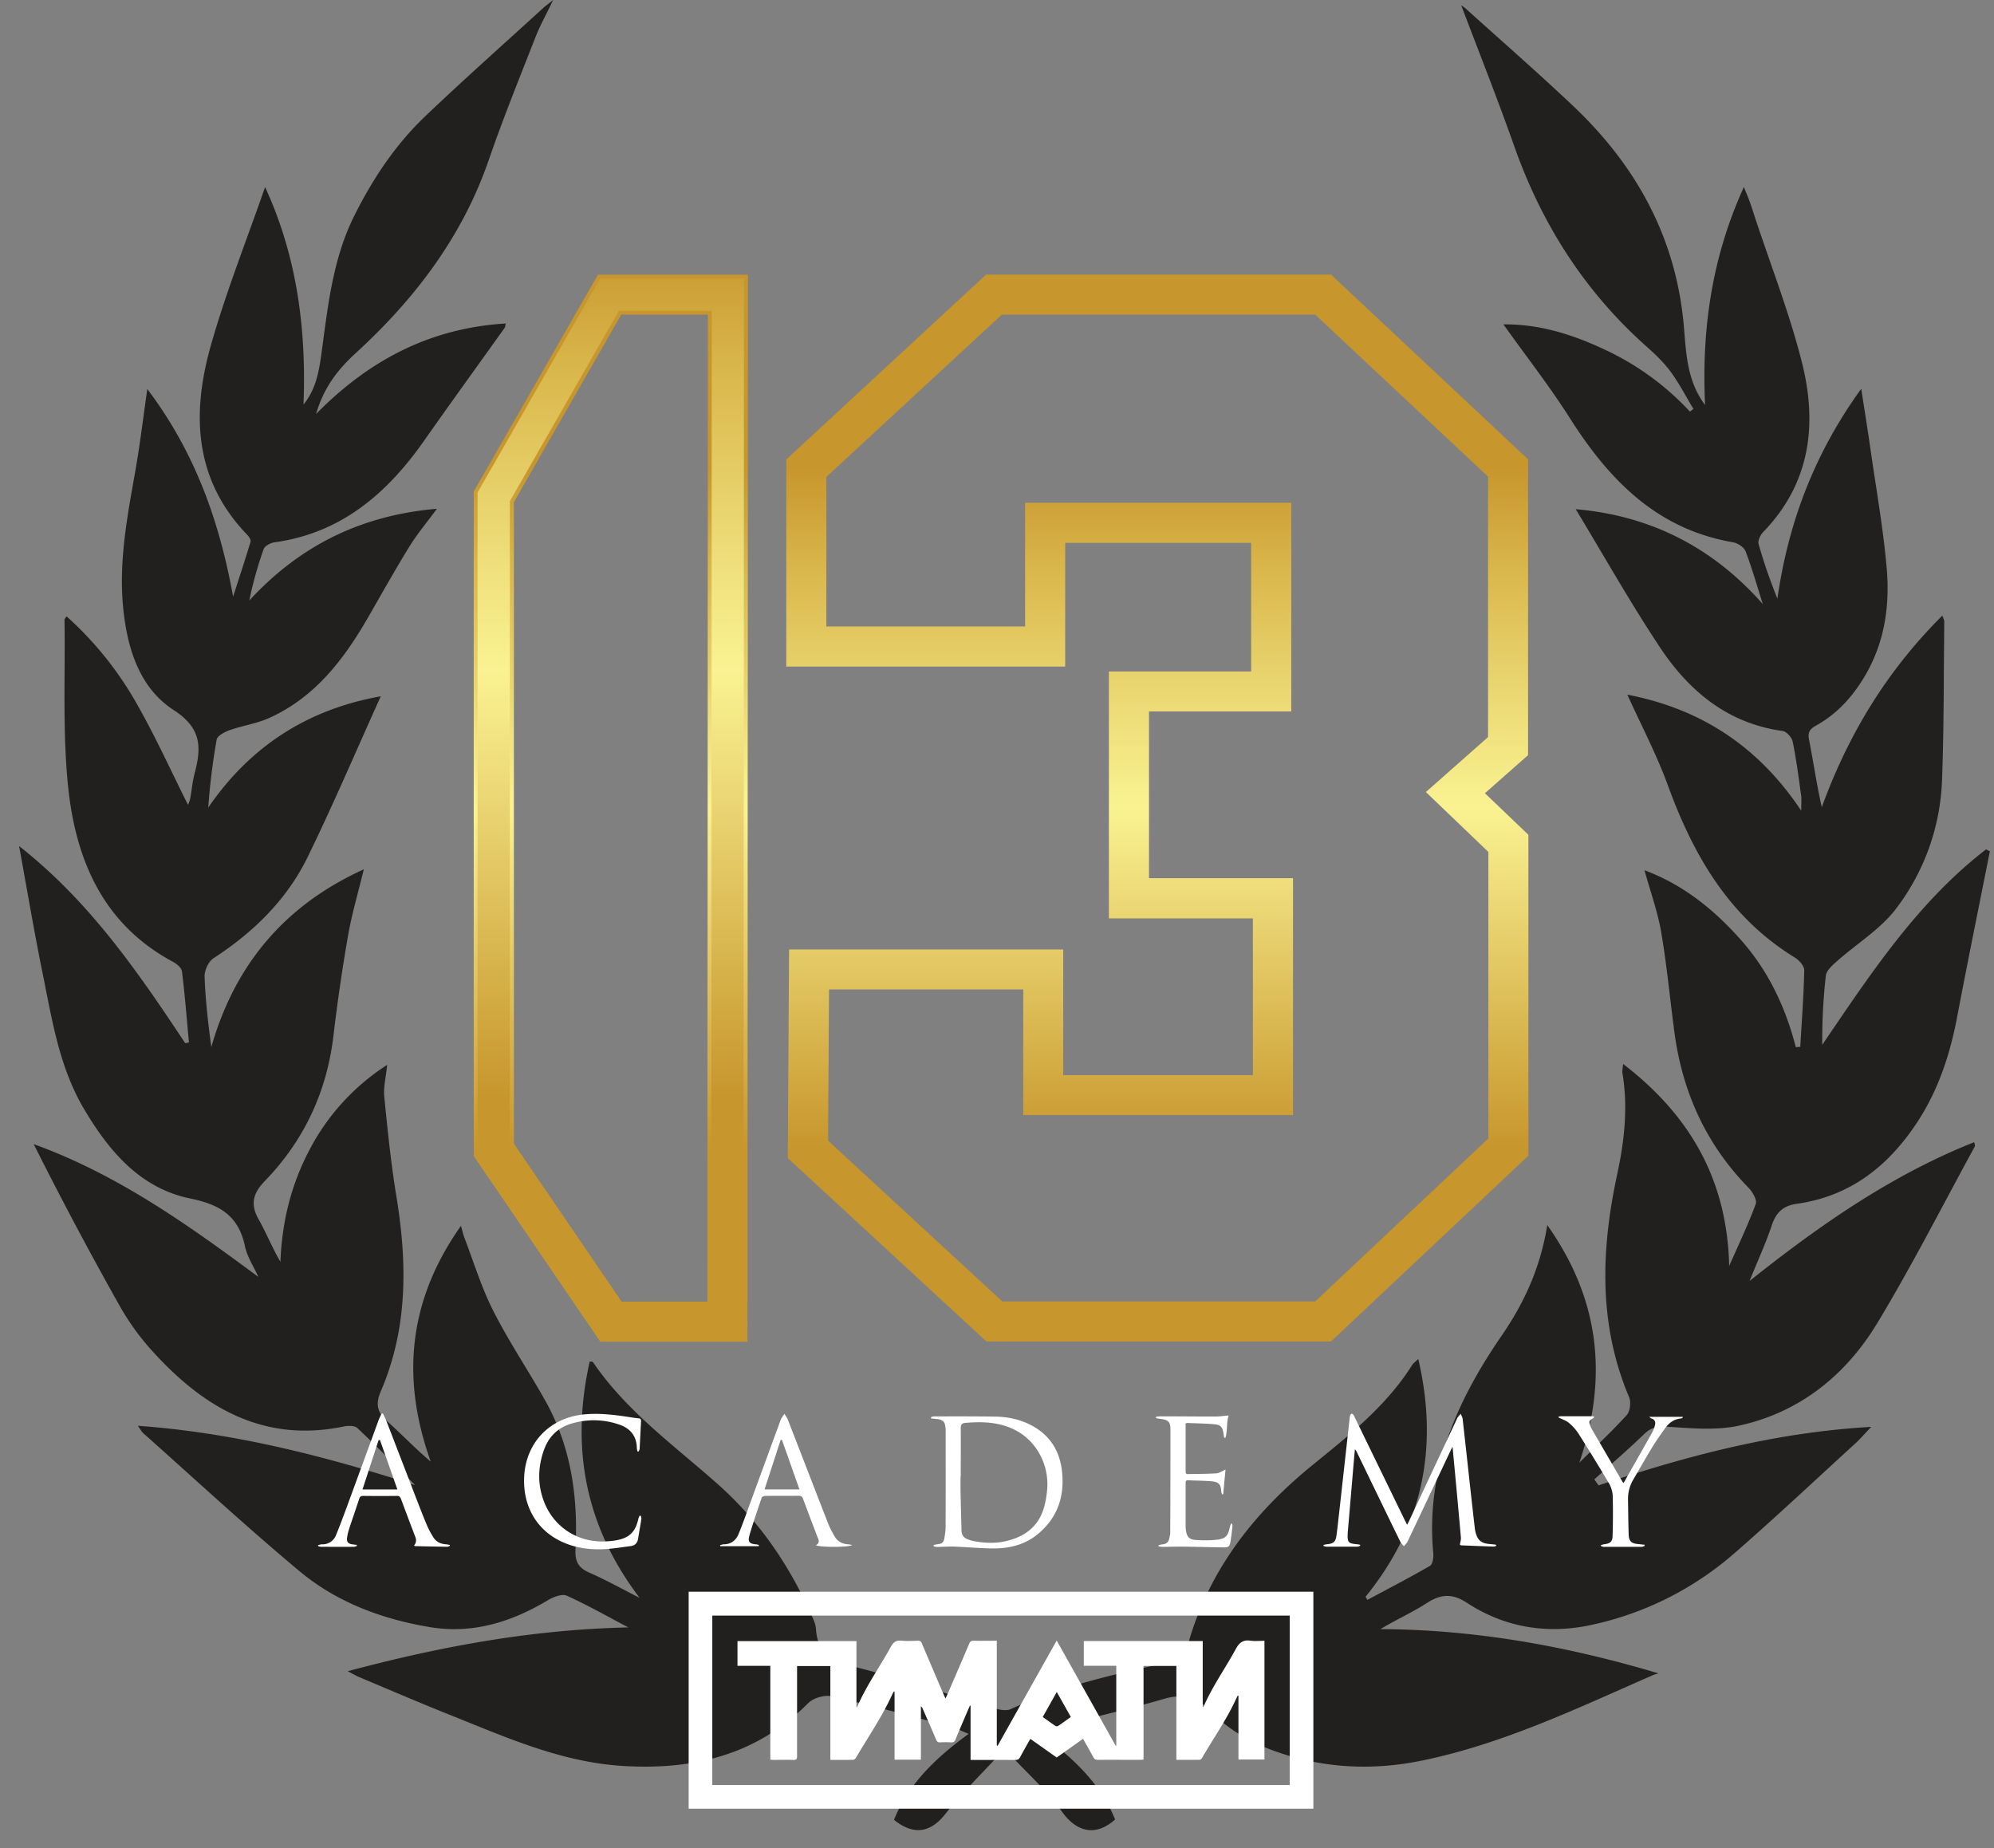
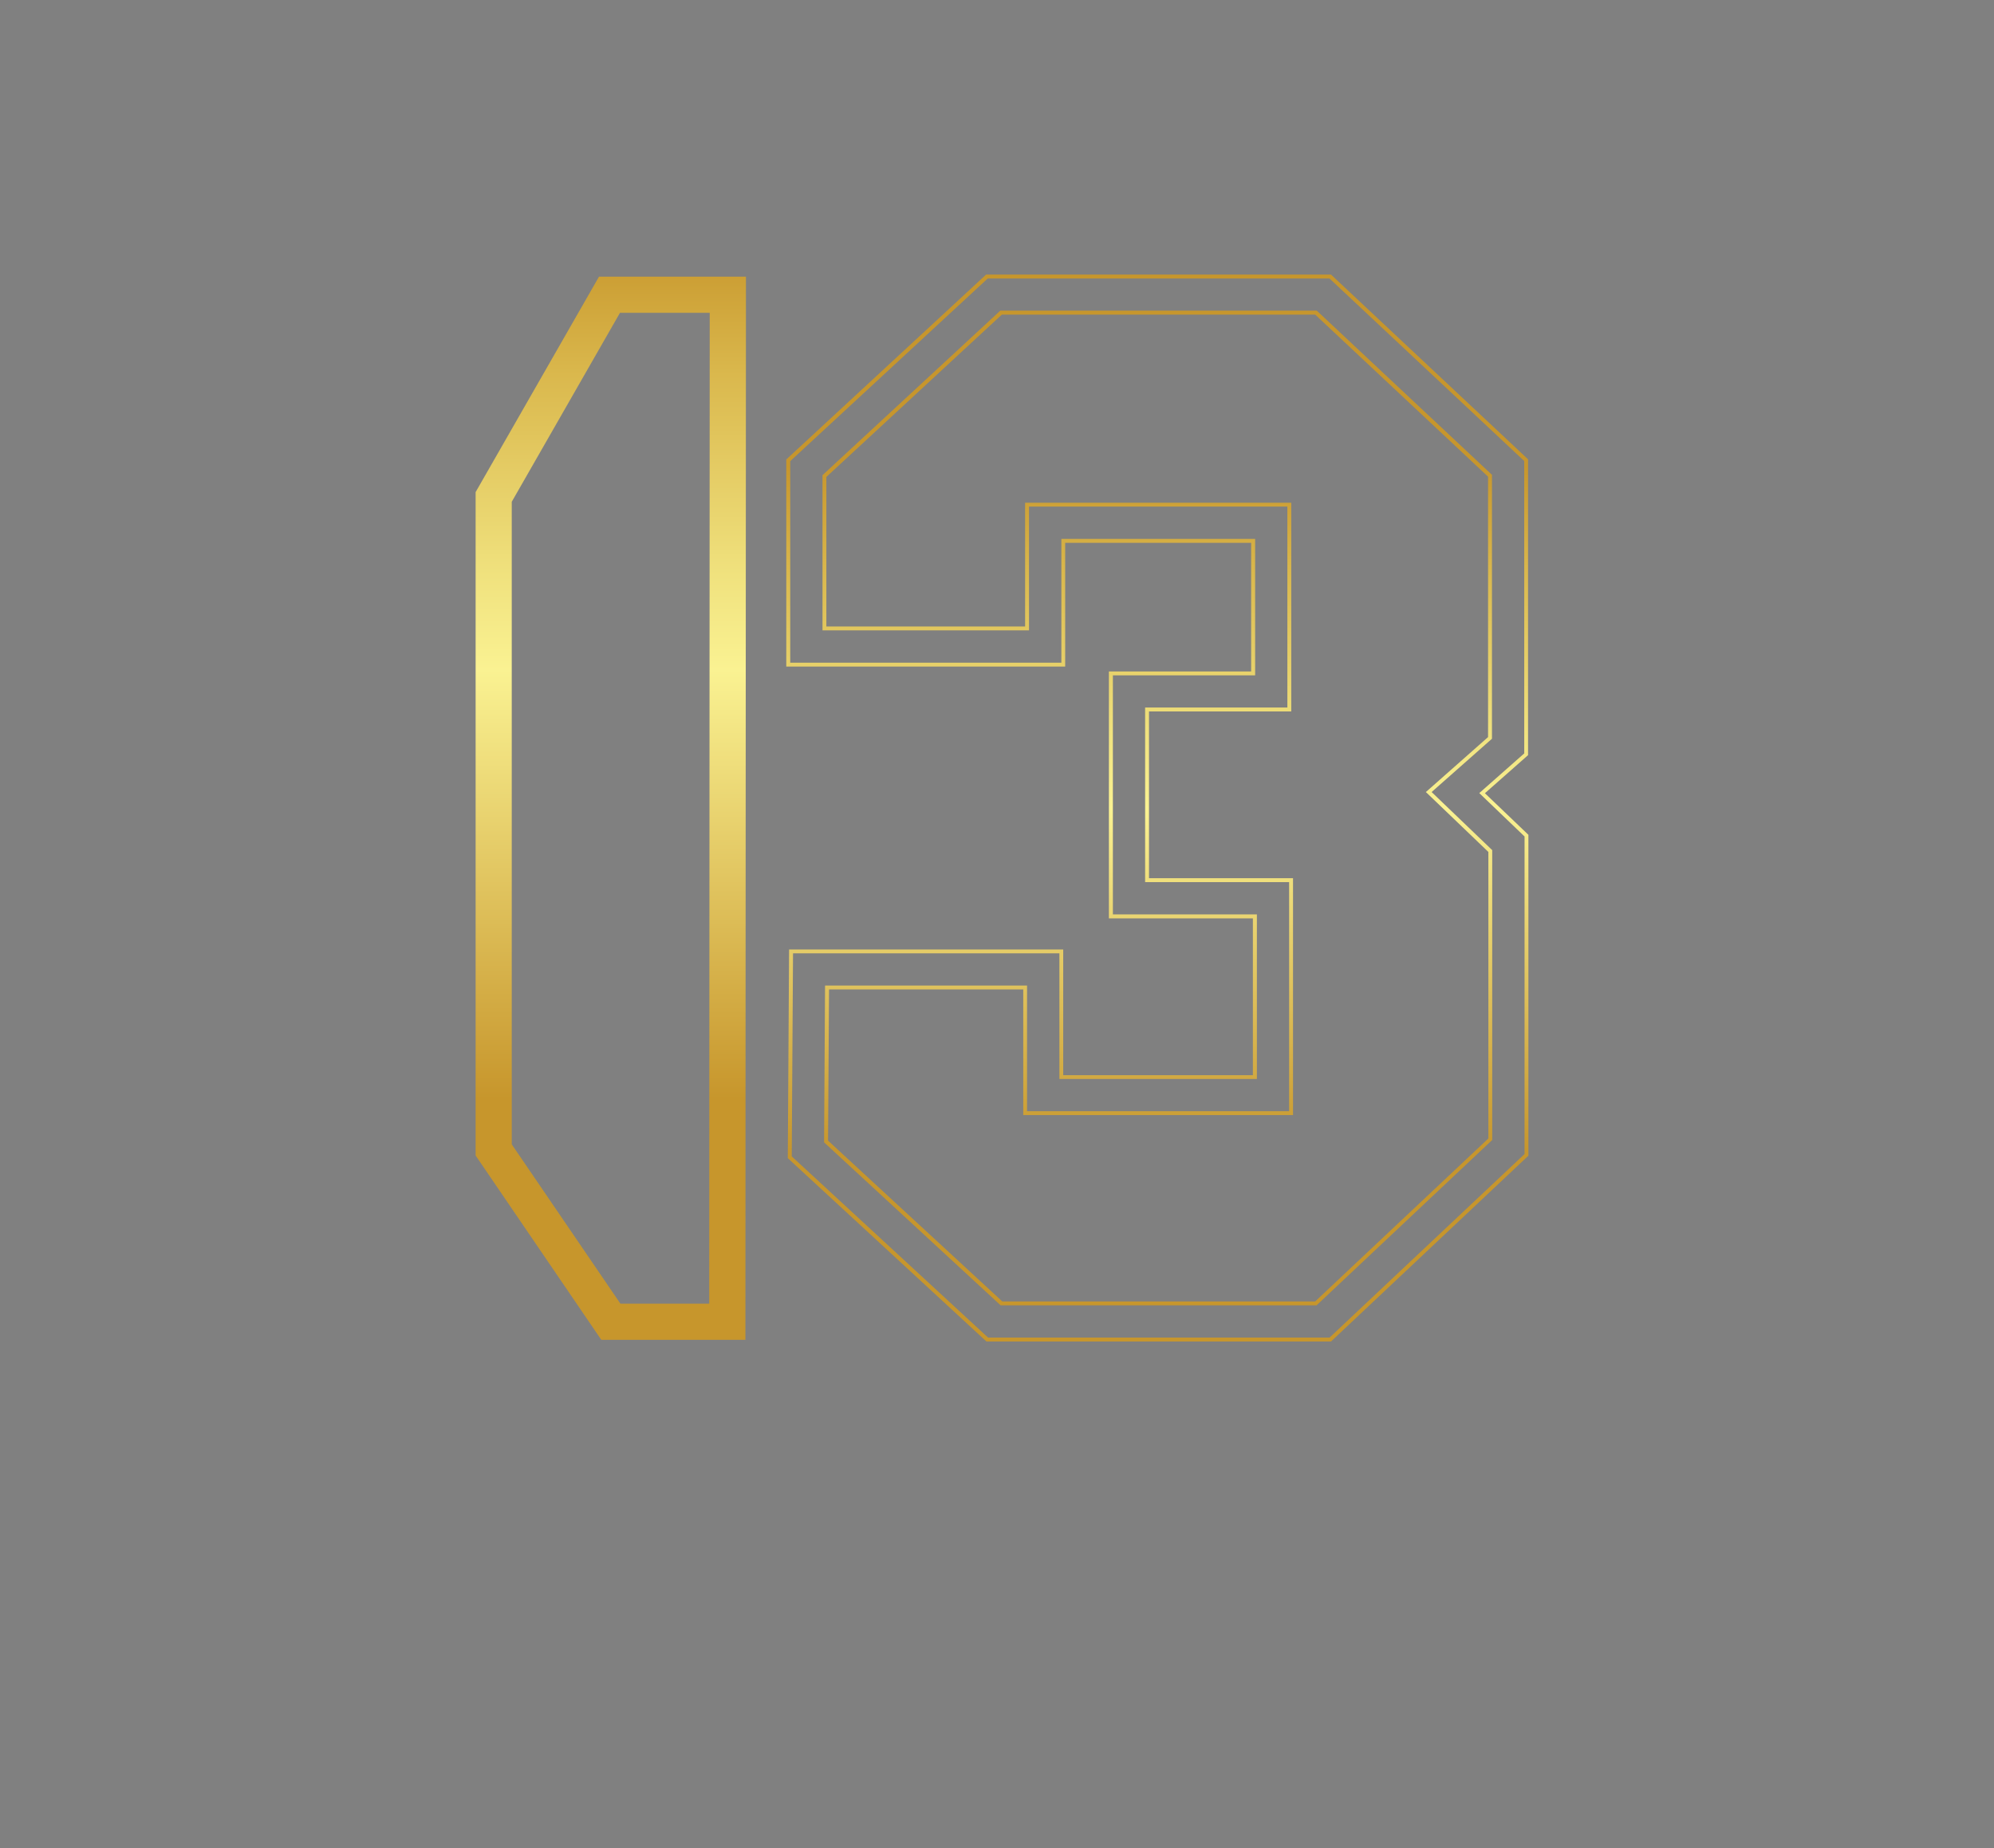
<svg xmlns="http://www.w3.org/2000/svg" width="82" height="76" viewBox="0 0 82 76" fill="none">
  <rect x="0" y="0" width="82" height="76" fill="#808080" stroke="none" />
-   <path d="M26.304 65.712c-2.24-2.948-2.847-6.18-2.053-9.722.062.011.118.006.134.027 1.374 2.021 3.346 3.431 5.139 5.023 1.666 1.483 2.9 3.27 3.807 5.294.094.21.21.429.223.651.062.997.65 1.324 1.565 1.555 1.97.496 3.898 1.15 5.847 1.729.187.056.434.09.6.016 2.134-.976 4.404-1.466 6.677-1.965.212-.045.496-.268.547-.46.821-3.148 2.7-5.584 5.163-7.592 1.527-1.243 3.064-2.45 4.127-4.144.038-.061.107-.104.244-.238.856 3.672.166 6.902-2.168 9.78l.078.127c.858-.461 1.728-.91 2.57-1.397.113-.064.154-.351.137-.525-.316-3.372.956-6.243 2.804-8.931.924-1.343 1.6-2.79 1.884-4.56 2.203 3.118 2.485 6.318 1.32 9.768.655-.646 1.329-1.274 1.946-1.952.142-.155.185-.533.1-.737-1.27-3.002-1.157-6.07-.49-9.17.299-1.382.449-2.765.213-4.173-.011-.07.01-.142.03-.361 2.79 2.141 4.28 4.805 4.362 8.306.373-.847.773-1.683 1.093-2.549.061-.169-.137-.504-.306-.675-1.745-1.788-2.713-3.935-3.04-6.39-.183-1.37-.31-2.75-.543-4.112-.145-.842-.44-1.654-.687-2.547 1.621.606 2.89 1.644 4.001 2.906 1.111 1.265 1.803 2.747 2.222 4.369l.183-.013c.061-1.051.142-2.1.163-3.15.003-.174-.21-.413-.383-.52-2.705-1.659-4.176-4.203-5.225-7.087-.464-1.27-1.103-2.48-1.666-3.726 2.957.571 5.353 2.072 7.15 4.772 0-.311.02-.47-.002-.622-.105-.743-.198-1.485-.349-2.22-.035-.171-.255-.415-.418-.437-2.252-.31-3.84-1.635-5.034-3.43-1.23-1.85-2.319-3.79-3.47-5.69 3.035.26 5.611 1.54 7.693 3.902-.23-.727-.437-1.461-.708-2.171-.065-.17-.322-.335-.515-.37-3.13-.536-5.093-2.56-6.706-5.098-.832-1.311-1.793-2.539-2.737-3.863 1.486-.018 2.847.418 4.16 1.035a11.2 11.2 0 0 1 3.509 2.552l.145-.11c-.311-.515-.588-1.054-.942-1.536-.282-.383-.639-.721-.995-1.038-2.542-2.262-4.302-5.03-5.432-8.23-.695-1.968-1.467-3.909-2.181-5.796.008.005.126.08.225.172 1.47 1.326 2.965 2.63 4.4 3.99 2.617 2.485 4.24 5.466 4.538 9.122.089 1.078.14 2.198.865 3.152-.145-3.08.268-6.052 1.596-8.96.102.252.177.426.242.605.072.199.134.4.2.6.66 2.006 1.436 3.981 1.949 6.021.639 2.544.34 4.967-1.605 6.969-.112.118-.22.351-.18.488.213.753.47 1.493.773 2.243.446-3.122 1.525-5.98 3.448-8.63.137.9.266 1.688.379 2.479.233 1.635.526 3.262.668 4.905.131 1.525-.08 3.026-.88 4.396-.507.868-1.151 1.584-2.031 2.072-.255.142-.344.278-.282.587.18.914.311 1.836.523 2.766 1.084-2.978 2.675-5.608 4.959-7.878.037.118.078.182.078.244-.025 2.171-.011 4.342-.092 6.51a9.26 9.26 0 0 1-1.889 5.297c-.641.847-1.62 1.44-2.434 2.163-.185.166-.431.378-.456.593a24 24 0 0 0-.147 2.844c1.986-2.914 3.912-5.86 6.735-8.036l.158.077c-.45 2.273-.915 4.544-1.347 6.82-.29 1.524-.76 2.966-1.612 4.28-1.19 1.825-2.762 3.085-4.973 3.396-.577.08-.864.362-1.04.898-.24.718-.559 1.41-.913 2.28 2.938-2.34 5.866-4.368 9.241-5.711.014.078.046.14.027.172-1.325 2.425-2.579 4.894-4.006 7.258-1.293 2.142-3.182 3.672-5.673 4.224-.947.21-1.977.113-2.965.048-.41-.026-.67.027-.963.309-.66.64-1.36 1.24-2.042 1.857l.174.247c3.601-1.206 7.248-2.182 11.214-2.407-.282.295-.462.506-.665.691-1.648 1.504-3.272 3.035-4.954 4.498a13.1 13.1 0 0 1-5.92 2.962c-1.792.383-3.533.102-5.09-.917-.582-.383-1.06-.367-1.637.005-.606.392-1.274.69-1.916 1.078 3.867.019 7.627.684 11.432 1.82-.076.024-.153.04-.226.072-3.094 1.354-6.153 2.825-9.488 3.512-2.05.423-4.092.327-6.083-.394-1.01-.365-1.916-.896-2.662-1.67-.537-.558-1.122-.692-1.881-.47-1.398.41-2.826.733-4.235 1.105-.25.067-.485.188-.837.33 1.342.994 2.466 2.045 3.067 3.524-.797.713-1.583.52-2.181-.316-.561-.785-1.285-1.455-1.956-2.157-.25-.263-.572-.25-.819.013-.695.737-1.411 1.46-2.04 2.251-.592.746-1.287.877-2.097.223.598-1.48 1.711-2.541 3.07-3.536-.328-.13-.543-.246-.774-.305-1.615-.426-3.228-.869-4.854-1.239-.295-.067-.762.067-.974.285-2.13 2.15-4.763 2.763-7.663 2.576-2.504-.161-4.76-1.175-7.041-2.086-1.267-.506-2.52-1.045-3.776-1.573-.115-.049-.223-.115-.453-.233 3.858-1.032 7.628-1.718 11.54-1.802-.84-.442-1.666-.914-2.532-1.305-.196-.088-.559.056-.787.193-1.5.898-3.096 1.391-4.846 1.099-1.961-.327-3.816-1.016-5.348-2.292-2.197-1.833-4.301-3.784-6.44-5.687-.064-.06-.104-.143-.217-.3 3.969.286 7.685 1.246 11.404 2.441-.789-.788-1.567-1.584-2.377-2.348-.108-.102-.37-.102-.545-.067-3.239.678-5.689-.71-7.78-2.983a10.3 10.3 0 0 1-1.405-1.895 158 158 0 0 1-3.58-6.73c3.427 1.238 6.33 3.304 9.239 5.46-.19-.422-.459-.824-.553-1.266-.263-1.238-1.011-1.705-2.24-1.957-2.053-.418-3.336-1.93-4.369-3.669-1.036-1.745-1.325-3.71-1.72-5.642-.34-1.67-.622-3.353-.958-5.184C3.69 37.075 5.672 39.97 7.617 42.9l.153-.03c-.091-.976-.166-1.951-.287-2.922-.019-.15-.22-.316-.379-.399-2.876-1.547-3.995-4.2-4.304-7.21-.233-2.265-.112-4.568-.147-6.854 0-.03.035-.059.083-.14a14.2 14.2 0 0 1 2.9 3.617c.765 1.345 1.407 2.763 2.094 4.135.01-.032.07-.136.09-.249.065-.34.092-.689.178-1.021.28-1.062.322-1.863-.856-2.627-1.428-.925-1.924-2.581-2.082-4.264-.175-1.88.177-3.713.502-5.549.19-1.07.319-2.152.496-3.388 1.972 2.61 2.965 5.444 3.529 8.535.241-.751.49-1.499.716-2.252.024-.078-.064-.214-.137-.29-2.179-2.26-2.289-4.96-1.505-7.749.622-2.21 1.478-4.355 2.24-6.55 1.31 2.835 1.702 5.838 1.58 8.944.572-.702.661-1.533.774-2.359.25-1.863.464-3.72 1.336-5.449.762-1.512 1.685-2.895 2.903-4.055C19.08 3.262 20.722 1.807 22.34.327c.084-.078.178-.142.408-.327-.292.608-.542 1.053-.724 1.52-.658 1.68-1.337 3.353-1.924 5.058-1.09 3.157-3.035 5.712-5.463 7.936-.722.662-1.307 1.383-1.64 2.512 2.225-2.262 4.744-3.536 7.8-3.723-.02.083-.02.144-.048.185-1.103 1.546-2.219 3.085-3.311 4.64-1.524 2.17-3.408 3.795-6.15 4.175-.164.022-.4.15-.448.282a16 16 0 0 0-.588 2.11c2.072-2.25 4.597-3.507 7.715-3.772-.41.558-.805 1.027-1.125 1.544-.595.965-1.148 1.954-1.712 2.935-.995 1.726-2.181 3.273-4.054 4.122-.515.234-1.098.314-1.634.504-.204.073-.502.228-.532.386a27 27 0 0 0-.346 2.799c1.736-2.539 4.106-4.045 7.095-4.579-1.004 2.22-1.946 4.434-3 6.597-.861 1.764-2.23 3.106-3.88 4.176-.204.131-.373.499-.365.748.032.957.142 1.913.276 2.903.969-3.386 3.011-5.828 6.271-7.307-.233.965-.494 1.841-.65 2.734a76 76 0 0 0-.598 4.104c-.273 2.315-1.21 4.315-2.825 5.982-.486.501-.604.957-.25 1.579.317.557.553 1.16.894 1.74.062-1.627.435-3.155 1.183-4.579a9.2 9.2 0 0 1 3.207-3.519c-.051.515-.158.914-.12 1.303.136 1.37.276 2.744.498 4.1.451 2.74.478 5.434-.646 8.036-.212.494-.15.85.263 1.215.6.533 1.153 1.12 1.797 1.662-1.231-3.429-.923-6.632 1.243-9.698.059.209.086.343.134.472.389 1.013.706 2.066 1.197 3.031.641 1.265 1.44 2.45 2.136 3.688 1.068 1.906 1.355 3.983 1.242 6.128-.024.469.113.742.555.938.712.313 1.393.694 2.085 1.045z" fill="#221F1F" />
-   <path fill-rule="evenodd" clip-rule="evenodd" d="m60.95 32.62 1.811-1.6V18.928l-8.055-7.551h-14.12l-8.168 7.556v8.403h11.308v-5.09h7.808v5.45h-5.85v9.992h5.923v6.607h-7.962v-5.168H32.533l-.053 8.467 8.12 7.495h14.109l8.068-7.594V34.366l-1.824-1.748zm.335 14.234-7.17 6.749H41.18l-7.21-6.656.04-6.333h8.147v5.167h10.937v-9.58h-5.922v-7.02h5.85V20.76H42.236v5.09h-8.331v-6.267l7.263-6.72h12.947l7.157 6.707v10.78l-2.52 2.225 2.533 2.426z" fill="url(#a)" />
  <path d="M54.74 55.168H40.567l-.024-.021-8.146-7.519v-.035l.053-8.545h11.273v5.168h7.8v-6.449h-5.922V27.614h5.85v-5.291h-7.647v5.09h-11.47v-8.518l8.217-7.602h14.185l8.103 7.596v12.166l-1.774 1.566 1.788 1.71v13.195l-.024.024-8.09 7.615zm-14.11-.16h14.045l8.02-7.549V34.4l-1.862-1.785 1.849-1.632V18.959l-8.007-7.505H40.617l-8.12 7.51v8.288h11.15v-5.09h7.969v5.61h-5.85v9.832h5.922v6.767h-8.122v-5.167H32.612l-.053 8.352 8.071 7.449zm13.52-1.328h-13l-.024-.021-7.237-6.68.04-6.448h8.307v5.167h10.777v-9.421h-5.922v-7.181h5.85v-8.264H42.317v5.09h-8.493v-6.381l7.312-6.766H54.15l7.205 6.752V30.38l-2.482 2.192 2.492 2.389v11.92l-.024.023-7.194 6.771zm-12.937-.16h12.872l7.122-6.701V35.036l-2.57-2.464 2.557-2.26v-10.71l-7.108-6.663H41.198l-7.215 6.674v6.151h8.173v-5.09h10.945v8.583h-5.85v6.859h5.923v9.74H42.079V40.69h-7.986l-.04 6.218 7.162 6.61z" fill="url(#b)" />
  <path fill-rule="evenodd" clip-rule="evenodd" d="m24.633 11.377-5.074 8.861V47.52l5.168 7.58h5.927l.022-43.722zm4.532 42.235h-3.652l-4.468-6.551V20.635l4.45-7.77h3.691z" fill="url(#c)" />
-   <path d="M30.734 55.176h-6.048l-.024-.035-5.181-7.598V20.216l.01-.019 5.099-8.901h6.169v.08l-.022 43.803zm-5.965-.16h5.804l.022-43.562h-5.917l-5.04 8.802v27.236zm4.479-1.327h-3.776l-.024-.035-4.481-6.572v-26.47l.01-.018 4.474-7.81h3.818v.08l-.021 40.827zm-3.69-.161h3.532l.021-40.589h-3.564l-4.414 7.711v26.38l4.43 6.498z" fill="url(#d)" />
-   <path d="M28.32 65.458h25.69v8.923H28.32zm24.717.981H29.292v6.969h23.745zm6.997-2.903c.019-.126.051-.217.043-.309q-.126-1.422-.26-2.843l-.084-.888c-.037.075-.061.118-.08.158q-.88 1.867-1.763 3.729c-.035.075-.102.14-.156.206-.05-.064-.115-.123-.153-.195q-.892-1.831-1.776-3.662c-.021-.043-.04-.088-.086-.131l-.035.367q-.13 1.545-.263 3.088v.027c-.013.348.03.391.381.423.043.003.086.014.13.022l.005.04c-.04.013-.078.037-.119.037-.423.003-.847 0-1.274 0-.04 0-.078-.018-.118-.03v-.04c.048-.01.096-.026.145-.029.263-.024.354-.099.389-.359.043-.316.075-.635.112-.954l.314-2.825.118-1.062a.3.3 0 0 1 .022-.104c.03-.078.078-.083.129-.02.03.041.048.087.07.132l2.06 4.233c.025.048.049.093.08.158.033-.062.057-.102.076-.145l1.986-4.238c.032-.067.094-.12.142-.182.027.072.072.14.08.215q.148 1.309.29 2.624.105.956.215 1.908.008.053.021.105c.084.348.234.477.59.506q.115.01.229.022c.01 0 .019.016.05.042-.045.02-.077.043-.107.04q-.664-.022-1.325-.05c-.038 0-.073-.022-.078-.022zm-21.636-.002q.083-.017.166-.03c.177-.021.239-.07.271-.246.027-.15.051-.303.051-.456.006-1.322.003-2.643.003-3.964q.001-.054-.006-.108c-.02-.265-.104-.348-.367-.375l-.23-.024v-.05c.037-.012.08-.033.12-.033.848 0 1.699-.005 2.546.01.449.009.889.092 1.302.28.826.372 1.299 1.023 1.411 1.91.134 1.054-.16 1.97-1.006 2.657-.555.45-1.22.59-1.919.573-.496-.01-.992-.056-1.486-.075-.239-.008-.478.011-.717.014-.048 0-.093-.016-.142-.024v-.057zm1.113-2.817h-.01c0 .206-.003.415 0 .621.01.536.027 1.073.04 1.611.005.18.097.295.26.357q.101.038.207.064c.424.083.856.11 1.28.024.826-.169 1.435-.6 1.66-1.455a4 4 0 0 0 .108-.611c.118-1.054-.421-2.08-1.339-2.533-.641-.32-1.328-.338-2.026-.279-.134.01-.182.078-.182.214.005.665 0 1.327 0 1.992zm-8.306 2.87h-1.586l-.006-.043c.049-.01.097-.035.143-.035.319 0 .517-.171.627-.447.148-.365.28-.732.414-1.102q.65-1.782 1.306-3.565c.035-.09.102-.169.153-.254.049.083.113.16.145.249.553 1.418 1.1 2.841 1.653 4.259.073.182.167.36.266.53.12.21.314.317.558.33.051 0 .1.017.164.027-.102.097-1.248.102-1.492.016.21-.123.091-.27.04-.41-.185-.501-.381-1.002-.566-1.506-.035-.091-.08-.123-.177-.123-.456.005-.913 0-1.369.005-.054 0-.14.032-.153.07-.174.512-.351 1.02-.502 1.54-.08.282-.008.36.282.384.035.003.067.014.1.022zm1.671-2.337c-.244-.689-.48-1.362-.719-2.035h-.054l-.662 2.035zm-15.855 2.316a.33.33 0 0 0 .06-.357q-.3-.784-.591-1.568c-.035-.091-.078-.126-.177-.123q-.684.008-1.369 0c-.096 0-.145.027-.174.123-.137.424-.287.845-.424 1.268a2 2 0 0 0-.075.343c-.019.156.053.236.21.257l.192.024.006.04c-.04.014-.08.038-.124.038-.45.003-.904 0-1.355 0-.04 0-.078-.018-.118-.03v-.04c.051-.01.105-.032.158-.032a.59.59 0 0 0 .583-.39c.158-.384.3-.773.445-1.161l1.301-3.555c.035-.093.081-.182.124-.273h.054c.04.083.088.166.123.255q.623 1.612 1.245 3.23c.142.364.282.731.435 1.093.072.174.166.34.263.501.118.196.306.287.531.3.051.003.102.017.15.024l.006.038c-.032.014-.067.038-.1.038q-.657-.009-1.314-.025c-.016 0-.033-.01-.062-.021zm-1.395-4.345h-.056l-.663 2.032h1.435zm10.731 3.115c.005.046.024.094.016.137-.04.268-.089.533-.132.801-.026.175-.126.284-.295.306-.389.05-.778.118-1.167.131-.572.019-1.135-.059-1.664-.303-1.035-.474-1.61-1.45-1.561-2.65.059-1.437 1.065-2.472 2.503-2.595.642-.056 1.272.027 1.9.126q.154.024.309.04c.075.008.099.043.096.115-.021.378-.037.756-.059 1.137 0 .037-.03.075-.043.112h-.043c-.008-.045-.027-.09-.027-.134-.01-.506-.268-.823-.743-.98a3.16 3.16 0 0 0-1.985-.022c-.535.166-.9.538-1.087 1.056-.26.718-.277 1.453.008 2.17.424 1.065 1.449 1.69 2.605 1.601.108-.008.218-.016.322-.035.558-.093.816-.335.94-.882.01-.048.034-.09.053-.136l.051.008zm21.185-4.074c.059-.005.118-.016.177-.016.754 0 1.508.008 2.262.008.174 0 .346-.027.545-.043-.097.295-.04.614-.13.914h-.053c-.01-.062-.024-.123-.032-.188-.032-.227-.107-.337-.333-.361-.38-.038-.764-.04-1.148-.057-.097-.002-.073.073-.073.126v1.868c0 .07.016.11.097.108.389-.008.778-.006 1.165-.03.123-.008.238-.096.378-.155l-.094 1.013h-.051c-.01-.038-.027-.078-.03-.12-.018-.277-.096-.381-.37-.408-.333-.032-.668-.03-1-.046-.087-.002-.095.043-.095.11v1.708c0 .077 0 .152.011.23.04.282.132.389.413.407.287.02.58.02.864-.01.35-.038.454-.158.526-.499.011-.056.035-.11.051-.163l.048.005c.006.046.017.091.011.134-.024.201-.045.402-.08.603-.032.199-.08.239-.28.236-.55-.008-1.102-.024-1.652-.032-.29-.003-.577.008-.867.01-.054 0-.105-.013-.158-.02v-.05c.056-.012.112-.029.169-.034.142-.013.236-.086.268-.225.019-.083.043-.169.043-.252q.01-2.13.008-4.264c0-.298-.102-.384-.402-.416q-.097-.014-.19-.032v-.056zm20.274.003h1.382l.01.026c-.029.017-.055.043-.085.043-.274.024-.475.17-.63.378-.191.263-.379.528-.548.807-.268.44-.52.887-.78 1.33-.151.254-.22.53-.216.828.009.474.011.949.027 1.42.008.282.108.376.387.402.088.008.18.02.268.027v.051c-.037.01-.078.035-.12.035h-1.56c-.037 0-.077-.022-.115-.032v-.04c.046-.011.088-.027.131-.033.24-.03.341-.099.347-.332a27 27 0 0 0 .005-1.691 1.15 1.15 0 0 0-.175-.52 75 75 0 0 0-1.223-1.995 2 2 0 0 0-.4-.452c-.12-.102-.287-.153-.45-.236.034-.014.064-.038.096-.038h1.315c.024 0 .048.014.088.027-.03.027-.045.048-.064.059-.15.083-.172.134-.113.292q.028.076.067.148.625 1.076 1.253 2.152c.011.019.025.037.046.067.013-.019.027-.03.032-.043q.572-1.004 1.14-2.013c.057-.1.1-.212.127-.324.03-.124 0-.236-.15-.274-.022-.005-.04-.03-.094-.072z" fill="#fff" />
-   <path d="m39.889 70.14-.054.116c-.182.426-.367.853-.542 1.281-.037.091-.086.121-.18.116a4 4 0 0 0-.448 0c-.09.005-.134-.025-.169-.11-.18-.43-.367-.853-.555-1.279a.2.2 0 0 0-.07-.094v2.196h-1.084v-2.801l-.027-.006q-.03.046-.056.097c-.419.927-.996 1.766-1.511 2.64-.021.035-.072.075-.11.075-.306.005-.614.003-.936.003v-3.86h-1.369v3.702c0 .118-.024.166-.156.16-.265-.01-.534-.002-.8-.002-.042 0-.088-.006-.144-.008v-3.86h-1.35V67.49h4.892v2.718c.019-.008.032-.01.032-.016.376-.874.931-1.649 1.387-2.477.102-.185.215-.265.43-.244.228.022.461.008.69.003.08 0 .117.027.147.1q.451 1.063.907 2.127l.067.145c.03-.056.05-.096.07-.14.303-.704.609-1.407.907-2.111.04-.094.088-.124.19-.121.312.008.623 0 .945 0v4.313l.032.01 2.431-4.331 2.428 4.329.022-.006v-3.286h-1.336v-1.016h4.891v2.718c.02-.008.033-.008.033-.013.362-.84.896-1.584 1.33-2.383.14-.257.298-.38.596-.338.185.027.379.006.58.006v4.883h-1.07v-2.62l-.028-.008q-.034.06-.064.123c-.392.863-.94 1.633-1.412 2.45-.016.03-.058.064-.09.064-.315.006-.631.003-.959.003V68.51h-1.35v3.851c-.05.006-.088.011-.128.011-.588 0-1.176-.003-1.763 0-.086 0-.129-.032-.17-.102-.136-.252-.281-.504-.426-.764l-1.084.77-1.084-.767c-.142.252-.284.496-.416.745-.048.094-.107.123-.212.123-.56-.005-1.122 0-1.682 0h-.148v-2.232l-.027-.006zm4.146.467-.577-1.026-.577 1.029c.185.131.354.255.526.37a.12.12 0 0 0 .104 0c.172-.115.341-.239.524-.37z" fill="#fff" />
  <defs>
    <linearGradient id="a" x1="47.595" y1="55.088" x2="47.595" y2="11.376" gradientUnits="userSpaceOnUse">
      <stop offset=".18" stop-color="#C7962C" />
      <stop offset=".5" stop-color="#FAF292" />
      <stop offset=".57" stop-color="#F0E27E" />
      <stop offset=".72" stop-color="#DAB84D" />
      <stop offset=".82" stop-color="#C7962C" />
    </linearGradient>
    <linearGradient id="b" x1="47.596" y1="55.168" x2="47.596" y2="11.296" gradientUnits="userSpaceOnUse">
      <stop offset=".18" stop-color="#C7962C" />
      <stop offset=".5" stop-color="#FAF292" />
      <stop offset=".57" stop-color="#F0E27E" />
      <stop offset=".72" stop-color="#DAB84D" />
      <stop offset=".82" stop-color="#C7962C" />
    </linearGradient>
    <linearGradient id="c" x1="25.116" y1="55.099" x2="25.116" y2=".007" gradientUnits="userSpaceOnUse">
      <stop offset=".18" stop-color="#C7962C" />
      <stop offset=".5" stop-color="#FAF292" />
      <stop offset=".57" stop-color="#F0E27E" />
      <stop offset=".72" stop-color="#DAB84D" />
      <stop offset=".82" stop-color="#C7962C" />
    </linearGradient>
    <linearGradient id="d" x1="25.116" y1="55.176" x2="25.116" y2="11.296" gradientUnits="userSpaceOnUse">
      <stop offset=".18" stop-color="#C7962C" />
      <stop offset=".5" stop-color="#FAF292" />
      <stop offset=".57" stop-color="#F0E27E" />
      <stop offset=".72" stop-color="#DAB84D" />
      <stop offset=".82" stop-color="#C7962C" />
    </linearGradient>
  </defs>
</svg>